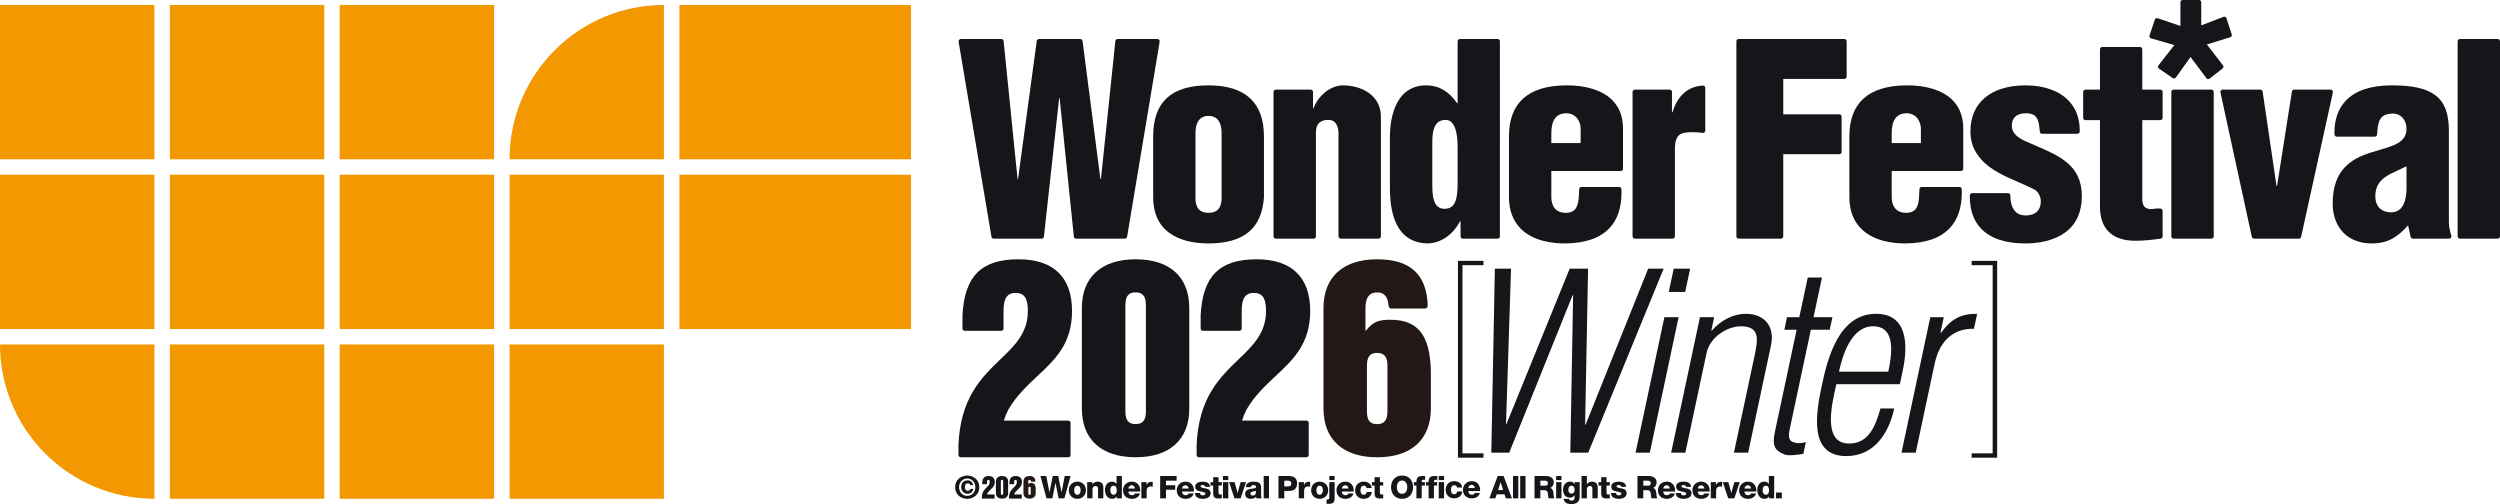
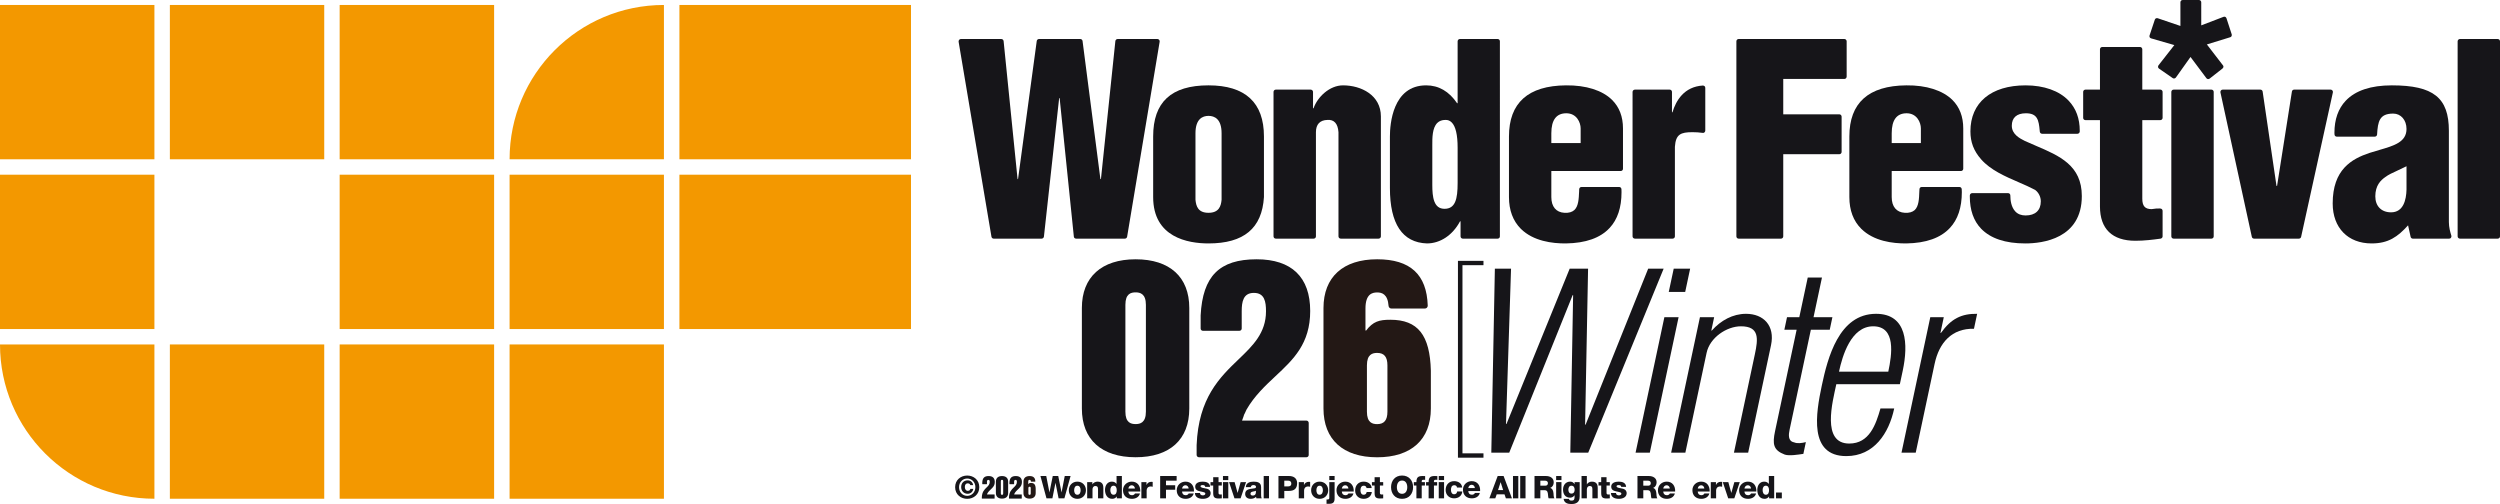
<svg xmlns="http://www.w3.org/2000/svg" id="_イヤー_2" viewBox="0 0 672.868 135.664">
  <defs>
    <style>.cls-1{fill:#f39800;}.cls-2{fill:#161519;}.cls-3{fill:#231815;}</style>
  </defs>
  <g id="_イルロゴ">
    <g id="_バナー">
      <g>
        <g>
          <rect class="cls-1" y="1.337" width="41.561" height="41.534" />
          <rect class="cls-1" y="47.02" width="41.561" height="41.541" />
          <path class="cls-1" d="M41.561,134.233C18.599,134.233,0,115.642,0,92.707H41.561v41.526h0Z" />
          <rect class="cls-1" x="45.719" y="1.337" width="41.547" height="41.534" />
-           <rect class="cls-1" x="45.719" y="47.02" width="41.547" height="41.541" />
          <rect class="cls-1" x="45.719" y="92.707" width="41.547" height="41.526" />
          <rect class="cls-1" x="91.417" y="1.337" width="41.573" height="41.534" />
          <rect class="cls-1" x="91.417" y="47.02" width="41.573" height="41.541" />
          <rect class="cls-1" x="91.417" y="92.707" width="41.573" height="41.526" />
          <rect class="cls-1" x="137.154" y="92.707" width="41.542" height="41.526" />
          <rect class="cls-1" x="137.154" y="47.02" width="41.542" height="41.541" />
          <path class="cls-1" d="M137.154,42.871c0-22.944,18.584-41.534,41.542-41.534V42.871h-41.542Z" />
          <g>
            <rect class="cls-1" x="182.863" y="1.337" width="62.33" height="41.534" />
            <rect class="cls-1" x="182.863" y="47.02" width="62.33" height="41.541" />
          </g>
        </g>
        <g>
          <path class="cls-2" d="M672.247,10.499h-10.163c-.322,0-.619,.289-.619,.612V63.62c0,.34,.297,.609,.619,.609h10.163c.351,0,.621-.269,.621-.609V11.111c0-.322-.27-.612-.621-.612Z" />
          <path class="cls-2" d="M303.363,63.712l8.757-52.488c.024-.188-.021-.376-.14-.498-.106-.146-.294-.227-.46-.227h-10.707c-.317,0-.587,.257-.615,.555l-3.88,37.137h-.146l-4.805-37.154c-.042-.31-.303-.537-.612-.537h-11.116c-.3,0-.557,.227-.602,.537l-5.022,37.08-.136,.131-3.759-37.181c-.027-.31-.299-.567-.612-.567h-10.901c-.166,0-.341,.081-.454,.227-.107,.122-.164,.31-.146,.498l8.842,52.488c.045,.301,.312,.516,.605,.516h12.893c.306,0,.579-.227,.624-.546l4.096-37.266h.133c0,.009,3.823,37.266,3.823,37.266,.019,.319,.29,.546,.621,.546h13.111c.297,0,.548-.215,.609-.516Z" />
          <path class="cls-2" d="M310.37,53.043c0,10.842,9.332,12.475,14.894,12.475,9.509,0,14.398-4.065,14.925-12.475v-16.313c0-9.12-5.025-13.758-14.925-13.758-10.035,0-14.894,4.503-14.894,13.758v16.313Zm18.417,.713c-.154,1.719-.706,3.519-3.523,3.519-2.803,0-3.341-1.761-3.505-3.519v-17.891c0-3.853,1.91-4.679,3.505-4.679,1.619,0,3.523,.827,3.523,4.679v17.891Z" />
          <path class="cls-2" d="M343.385,64.229h10.184c.342,0,.611-.269,.611-.609v-28.044c0-2.098,1.06-3.244,3.076-3.298,1.807-.146,2.824,.976,2.991,3.298v28.044c0,.34,.278,.609,.624,.609h10.168c.333,0,.624-.269,.624-.609V31.344c0-5.736-5.297-8.371-10.193-8.371-3.62,0-6.875,3.125-7.935,6.175h-.14v-4.417c0-.325-.293-.612-.624-.612h-9.385c-.348,0-.62,.286-.62,.612V63.62c0,.34,.272,.609,.62,.609Z" />
          <path class="cls-2" d="M403.095,10.499h-10.168c-.341,0-.611,.289-.611,.612V27.775h-.148c-2.156-3.184-4.947-4.802-8.324-4.802-9.048,0-9.751,10.505-9.751,13.758v13.874c0,9.663,3.36,14.68,9.96,14.913,3.584,0,6.915-2.208,8.907-5.942h.145v4.044c0,.34,.27,.609,.605,.609h9.384c.346,0,.599-.269,.599-.609V11.111c0-.322-.252-.612-.599-.612Zm-17.594,28.592c-.01-1.973-.01-4.647,1.332-5.996,.554-.546,1.275-.818,2.185-.818,.663-.03,1.222,.197,1.68,.654,1.081,1.039,1.619,3.352,1.619,6.855v9.466c0,4.294-.602,6.948-3.53,6.948-2.894,0-3.285-3.098-3.285-6.437v-10.672Z" />
          <path class="cls-2" d="M421.481,22.973c-10.193,.084-15.347,4.706-15.347,13.758v16.313c0,3.554,1.084,6.425,3.2,8.544,3.345,3.31,8.45,3.966,12.146,3.93,5.297-.084,9.233-1.462,11.73-4.157,2.14-2.265,3.217-5.509,3.217-9.636l-.015-.603-.006-.2c-.009-.328-.272-.597-.611-.597h-10.138c-.339,0-.6,.251-.623,.597l-.022,.627c-.088,1.961-.164,3.966-1.302,4.999-.605,.537-1.48,.8-2.664,.728-2.228-.128-3.511-1.659-3.511-4.232v-7.016h18.684c.333,0,.602-.266,.602-.609v-10.845c0-3.184-.987-5.751-2.945-7.691-2.592-2.564-6.996-3.972-12.396-3.91Zm-3.945,15.53v-2.638c0-3.578,1.351-5.378,4.033-5.378,2.798,0,3.857,2.495,3.857,4.086v3.93h-7.891Z" />
          <path class="cls-2" d="M458.311,23.021c-5.064,.322-7.236,4.08-8.168,7.192l.007-.012s-.007,0-.007,.012h-.136v-5.482c0-.325-.276-.612-.612-.612h-9.361c-.344,0-.636,.286-.636,.612V63.62c0,.34,.293,.609,.636,.609h10.141c.342,0,.62-.269,.62-.609v-24.113c.224-3.387,1.577-3.93,4.735-3.93,.927,0,1.784,.054,2.743,.188,.184,.03,.351-.012,.494-.146,.128-.122,.205-.301,.205-.475v-11.496c0-.176-.076-.334-.188-.457-.134-.104-.305-.17-.472-.17Z" />
          <path class="cls-2" d="M496.409,10.499h-28.47c-.33,0-.596,.289-.596,.612V63.62c0,.34,.266,.609,.596,.609h11.422c.328,0,.596-.269,.596-.609v-22.111h15.093c.337,0,.615-.283,.615-.603v-9.517c0-.328-.278-.621-.615-.621h-15.093v-9.514h16.452c.342,0,.614-.292,.614-.636V11.111c0-.322-.272-.612-.614-.612Z" />
          <path class="cls-2" d="M513.092,22.973c-10.189,.084-15.342,4.706-15.342,13.758v16.313c0,3.554,1.081,6.425,3.2,8.532,3.348,3.322,8.446,3.978,12.142,3.942,5.264-.084,9.206-1.462,11.706-4.157,2.14-2.265,3.223-5.509,3.223-9.636l-.022-.573-.006-.23c-.015-.328-.281-.597-.617-.597h-10.134c-.345,0-.621,.251-.624,.597l-.036,.627c-.07,1.961-.142,3.966-1.25,4.999-.615,.537-1.495,.8-2.668,.728-2.233-.128-3.517-1.659-3.517-4.232v-7.016h18.644c.337,0,.614-.266,.614-.609v-10.845c0-3.184-.984-5.751-2.936-7.691-2.621-2.564-7.02-3.972-12.376-3.91Zm-3.945,15.53v-2.638c0-3.578,1.351-5.378,4.016-5.378,2.778,0,3.835,2.495,3.835,4.086v3.93h-7.85Z" />
          <path class="cls-2" d="M547.916,39.214l-2.945-1.286c-1.296-.651-3.5-1.752-3.5-4.086,0-2.164,1.327-3.354,3.791-3.354,3.082,0,3.466,1.773,3.721,4.715l.022,.227c.03,.322,.296,.573,.624,.573h9.515c.322,0,.603-.283,.614-.606v-.203c0-3.289-.996-5.999-2.99-8.094-2.529-2.668-6.662-4.127-11.582-4.127-9.299,0-14.855,4.647-14.855,12.376,0,2.925,.884,5.247,2.879,7.527,2.527,2.886,6.412,4.578,10.147,6.192,1.583,.671,3.052,1.34,4.405,2.053,.942,.719,1.514,1.868,1.514,3.071,0,2.426-1.492,3.796-4.09,3.796-1.156,0-2.083-.349-2.763-1.068-1.114-1.182-1.347-2.987-1.347-4.321,0-.346-.27-.618-.605-.618h-9.678c-.322,0-.605,.272-.62,.603l-.004,.313c0,3.629,1.016,6.545,3.03,8.64,2.531,2.629,6.529,3.981,11.904,3.981,4.575,0,15.211-1.244,15.211-12.749,0-8.276-6.024-10.836-12.4-13.555Z" />
          <path class="cls-2" d="M581.433,24.119h-4.841V13.274c0-.343-.272-.627-.603-.627h-10.19c-.328,0-.6,.284-.6,.627v10.844h-3.902c-.351,0-.618,.286-.618,.612v6.998c0,.34,.267,.603,.618,.603h3.902v23.239c0,6.043,3.305,9.231,9.533,9.231,2.413,0,4.686-.284,6.793-.573,.302-.063,.532-.31,.532-.597v-6.888c0-.343-.275-.612-.606-.612l-.103-.021c-.738,0-1.223,0-2.243,.176h0c-1.783,0-2.512-.824-2.512-2.811v-21.144h4.841c.33,0,.623-.263,.623-.603v-6.998c0-.325-.293-.612-.623-.612Z" />
          <path class="cls-2" d="M595.198,24.119h-10.171c-.345,0-.621,.286-.621,.612V63.62c0,.34,.276,.609,.621,.609h10.171c.343,0,.614-.269,.614-.609V24.731c0-.325-.27-.612-.614-.612Z" />
          <path class="cls-2" d="M627.765,24.355c-.124-.149-.291-.236-.476-.236h-9.829c-.3,0-.55,.212-.597,.513l-3.996,25.412h-.154l-3.73-25.412c-.043-.277-.3-.513-.614-.513h-10.145c-.184,0-.357,.086-.475,.236-.111,.146-.161,.325-.124,.516l8.449,38.877c.064,.29,.315,.481,.6,.481h12.067c.285,0,.538-.191,.599-.481l8.549-38.877c.043-.191-.007-.37-.124-.516Z" />
          <path class="cls-2" d="M659.109,59.785v-24.582c0-8.899-4.168-12.23-15.356-12.23-5.627,0-9.797,1.391-12.397,4.127-2.013,2.116-3.052,5.02-3.052,8.664l.022,.412c0,.346,.276,.603,.602,.603h10.241c.322,0,.593-.257,.615-.57,.208-3.525,.621-5.638,4.341-5.638,2.071,0,3.579,1.737,3.579,4.136,0,3.536-3.375,4.506-7.254,5.64l-2.618,.785c-4.962,1.642-9.996,4.524-9.996,13.63,0,6.545,4.099,10.756,10.477,10.756,4.502,0,7.011-1.77,9.812-4.873l.685,3.104c.067,.29,.318,.481,.602,.481h9.781c.185,0,.372-.078,.487-.257,.112-.143,.154-.352,.096-.543-.293-.91-.667-2.256-.667-3.644Zm-11.404-15.029v6.282c-.07,2.778-.848,6.109-4.16,6.109-2.613,0-4.236-1.671-4.236-4.301,0-2.925,1.435-4.309,2.658-5.169,.871-.663,1.95-1.146,3.194-1.719,.018,0,2.522-1.203,2.522-1.203h.022Z" />
          <path class="cls-2" d="M585.631,20.872l3.938-5.541,4.268,5.702c.094,.134,.234,.221,.406,.251,.167,.027,.328-.03,.46-.116l3.482-2.734c.17-.14,.248-.305,.248-.492,0-.131-.04-.277-.136-.361l-4.325-5.622,6.29-1.94c.158-.042,.287-.155,.354-.298,.046-.084,.069-.185,.069-.283,0-.06-.007-.128-.03-.206l-1.411-4.327c-.061-.161-.167-.286-.315-.367-.158-.069-.33-.072-.496,0l-5.975,2.289V.609c0-.331-.272-.609-.626-.609h-4.378c-.343,0-.602,.277-.602,.609V6.986l-6.126-2.083c-.151-.051-.322-.024-.473,.045-.133,.072-.251,.185-.291,.352l-1.414,4.235c-.036,.069-.036,.128-.036,.185,0,.101,.019,.209,.055,.29,.087,.146,.222,.26,.385,.31l6.266,1.814-4.265,5.446c-.07,.113-.12,.257-.12,.379v.107c.043,.176,.12,.31,.269,.406l3.675,2.546c.266,.191,.65,.122,.853-.146Z" />
-           <path class="cls-2" d="M279.19,101.245c4.806-4.486,9.343-8.735,9.343-17.543,0-9.1-4.99-13.915-14.414-13.915-10.013,0-14.525,4.521-15.074,15.115v3.522c0,.34,.275,.609,.614,.609h9.819c.348,0,.624-.269,.624-.609v-4.649c0-2.561,.4-4.943,3.278-4.943,2.88,0,3.258,2.382,3.258,4.943,0,5.849-3.565,9.276-7.342,12.899-5.076,4.868-10.834,10.403-11.33,23.141v2.639c0,.34,.287,.614,.629,.614h28.924c.34,0,.617-.274,.617-.614v-8.622c0-.34-.277-.631-.617-.631h-17.332c.04-.118,.536-1.489,.536-1.489-.03,.063-.08,.088-.111,.141,.161-.254,.37-.722,.793-1.633,2.12-3.661,5-6.38,7.782-8.974Z" />
          <path class="cls-2" d="M305.656,69.787c-9.177,0-14.472,4.785-14.472,13.092v27.073c0,8.353,5.295,13.115,14.472,13.115,9.192,0,14.437-4.762,14.437-13.115v-27.073c0-8.307-5.244-13.092-14.437-13.092Zm-2.759,12.257c0-2.984,1.473-3.354,2.759-3.354,1.181,0,2.76,.355,2.76,3.354v28.761c0,2.996-1.579,3.336-2.76,3.336-1.286,0-2.759-.372-2.759-3.336v-28.761Z" />
          <path class="cls-2" d="M343.291,101.245c4.806-4.486,9.346-8.735,9.346-17.543,0-9.1-4.995-13.915-14.416-13.915-10.013,0-14.527,4.521-15.071,15.115v3.522c0,.34,.272,.609,.614,.609h9.816c.348,0,.624-.269,.624-.609v-4.649c0-2.561,.4-4.943,3.278-4.943,2.88,0,3.258,2.382,3.258,4.943,0,5.849-3.562,9.276-7.341,12.899-5.076,4.868-10.834,10.403-11.332,23.141v2.639c0,.34,.29,.614,.634,.614h28.921c.34,0,.614-.274,.614-.614v-8.622c0-.34-.274-.631-.614-.631h-17.332c.04-.118,.536-1.489,.536-1.489-.035,.063-.083,.088-.108,.141,.161-.254,.37-.722,.79-1.633,2.117-3.661,5.003-6.38,7.782-8.974Z" />
          <path class="cls-3" d="M374.21,86.062c-2.981,0-4.638,.426-6.569,2.953l-.13-.131v-5.841c0-3.883,1.798-4.332,3.15-4.332,1.206,0,2.835,.375,3.071,3.623,.03,.4,.363,.709,.762,.709h9.014c.207,0,.404-.084,.549-.233,.143-.149,.221-.349,.215-.556-.269-8.39-4.721-12.468-13.612-12.468-9.183,0-14.449,4.784-14.449,13.125v27.04c0,8.343,5.266,13.127,14.449,13.127,9.184,0,14.452-4.784,14.452-13.127v-10.174c-.245-9.619-3.505-13.715-10.903-13.715Zm-.788,24.742c0,2.283-.877,3.347-2.76,3.347-1.283,0-2.758-.38-2.758-3.347v-12.47c0-2.966,1.474-3.347,2.758-3.347,1.883,0,2.76,1.064,2.76,3.347v12.47Z" />
        </g>
        <g id="_ルシー">
          <path class="cls-2" d="M260.323,133.456c-1.21,0-2.198-.961-2.198-2.334,0-1.37,.989-2.331,2.198-2.331,1.192,0,2.198,.961,2.198,2.331,0,1.373-1.006,2.334-2.198,2.334Zm0,.803c1.675,0,3.252-1.152,3.252-3.136,0-1.988-1.577-3.134-3.252-3.134-1.684,0-3.252,1.146-3.252,3.134,0,1.985,1.568,3.136,3.252,3.136Zm.836-2.68c-.027,.37-.322,.522-.711,.522-.454,0-.767-.439-.767-1.021,0-.606,.272-.991,.752-.991,.337,0,.648,.122,.726,.483h.756c-.128-.839-.723-1.286-1.481-1.286-1.078,0-1.738,.776-1.738,1.809,0,1.012,.693,1.803,1.753,1.803,.735,0,1.38-.454,1.502-1.319h-.791Z" />
          <g>
            <path class="cls-2" d="M286.483,134.127h-1.565l-.827-4.139h-.018l-.824,4.139h-1.592l-1.625-6.011h1.565l.851,4.396h.018l.884-4.396h1.472l.887,4.396h.015l.851-4.396h1.571l-1.664,6.011Z" />
            <path class="cls-2" d="M289.102,131.949c0-.555,.206-1.224,.869-1.224,.666,0,.878,.668,.878,1.224s-.212,1.212-.878,1.212c-.663,0-.869-.657-.869-1.212Zm-1.431,0c0,1.313,.947,2.31,2.3,2.31,1.359,0,2.306-.997,2.306-2.31s-.947-2.319-2.306-2.319c-1.353,0-2.3,1.006-2.3,2.319Z" />
            <path class="cls-2" d="M292.608,129.758h1.392v.594h.015c.26-.442,.851-.722,1.371-.722,1.46,0,1.577,1.062,1.577,1.695v2.802h-1.431v-2.11c0-.597,.066-1.206-.717-1.206-.541,0-.773,.451-.773,.934v2.382h-1.434v-4.369Z" />
            <path class="cls-2" d="M299.719,130.725c.624,0,.851,.579,.851,1.215,0,.555-.152,1.221-.851,1.221-.657,0-.875-.666-.875-1.262,0-.558,.218-1.173,.875-1.173Zm2.231-2.608h-1.431v2.113h-.018c-.293-.397-.708-.6-1.245-.6-1.239,0-1.846,1.077-1.846,2.217,0,1.23,.582,2.411,1.956,2.411,.505,0,.923-.224,1.204-.636h.015v.504h1.365v-6.011Z" />
            <path class="cls-2" d="M303.689,131.495c.083-.531,.421-.892,.923-.892,.481,0,.83,.403,.854,.892h-1.777Zm3.208,.8c.069-1.483-.717-2.665-2.285-2.665-1.284,0-2.359,.964-2.359,2.301,0,1.465,.974,2.328,2.395,2.328,.977,0,1.914-.442,2.174-1.45h-1.338c-.137,.316-.472,.477-.818,.477-.606,0-.953-.394-.977-.991h3.208Z" />
            <path class="cls-2" d="M307.198,129.758h1.377v.767h.015c.212-.555,.699-.85,1.314-.85,.111,0,.23,.012,.337,.033v1.31c-.185-.054-.352-.086-.547-.086-.708,0-1.078,.489-1.078,1.03v2.167h-1.419v-4.369Z" />
            <path class="cls-2" d="M312.254,128.117h4.432v1.253h-2.864v1.232h2.479v1.206h-2.479v2.319h-1.568v-6.011Z" />
            <path class="cls-2" d="M318.144,131.495c.084-.531,.424-.892,.926-.892,.481,0,.83,.403,.851,.892h-1.777Zm3.211,.8c.069-1.483-.717-2.665-2.285-2.665-1.287,0-2.356,.964-2.356,2.301,0,1.465,.965,2.328,2.392,2.328,.98,0,1.911-.442,2.174-1.45h-1.341c-.134,.316-.472,.477-.815,.477-.606,0-.956-.394-.98-.991h3.211Z" />
            <path class="cls-2" d="M322.97,132.686c0,.224,.093,.382,.239,.492,.131,.101,.328,.152,.529,.152,.278,0,.675-.119,.675-.466,0-.337-.448-.403-.699-.466-.902-.224-2.031-.251-2.031-1.427,0-1.05,1.135-1.343,1.998-1.343,.959,0,1.962,.281,2.013,1.415h-1.326c0-.185-.066-.301-.182-.376-.119-.075-.278-.11-.457-.11-.233,0-.615,.027-.615,.325,0,.418,.962,.492,1.619,.633,.887,.179,1.114,.818,1.114,1.185,0,1.167-1.114,1.558-2.1,1.558-1.036,0-2.097-.349-2.141-1.573h1.365Z" />
            <path class="cls-2" d="M328.845,130.684h-.884v1.991c0,.343,.2,.421,.511,.421,.119,0,.245-.018,.373-.018v1.05c-.26,.009-.523,.042-.785,.042-1.222,0-1.532-.352-1.532-1.54v-1.946h-.726v-.925h.726v-1.325h1.434v1.325h.884v.925Z" />
            <path class="cls-2" d="M329.155,129.758h1.434v4.369h-1.434v-4.369Zm1.434-.543h-1.434v-1.098h1.434v1.098Z" />
            <path class="cls-2" d="M333.907,134.127h-1.652l-1.457-4.369h1.49l.8,2.889h.018l.809-2.889h1.458l-1.466,4.369Z" />
            <path class="cls-2" d="M336.562,132.877c0-.349,.269-.483,.588-.555,.313-.086,.684-.113,.884-.239,.036,.898-.194,1.289-.875,1.289-.322,0-.597-.143-.597-.495Zm.081-1.77c.072-.373,.323-.549,.72-.549,.293,0,.69,.125,.69,.46,0,.266-.134,.349-.379,.403-.995,.197-2.542,.09-2.542,1.516,0,.895,.654,1.322,1.49,1.322,.523,0,1.069-.155,1.44-.543,.018,.143,.033,.278,.084,.412h1.44c-.167-.346-.167-.749-.167-1.119v-1.913c0-1.239-1.004-1.465-2.04-1.465-.496,0-1.003,.09-1.392,.307-.385,.227-.654,.597-.678,1.17h1.335Z" />
            <path class="cls-2" d="M340.119,128.117h1.428v6.011h-1.428v-6.011Z" />
            <path class="cls-2" d="M344.091,128.117h2.858c1.12,0,2.171,.513,2.171,1.934,0,1.495-.848,2.074-2.171,2.074h-1.287v2.003h-1.571v-6.011Zm1.571,2.793h1.051c.487,0,.842-.203,.842-.746,0-.564-.361-.794-.842-.794h-1.051v1.54Z" />
            <path class="cls-2" d="M349.56,129.758h1.392v.767h.015c.212-.555,.702-.85,1.314-.85,.111,0,.227,.012,.337,.033v1.31c-.182-.054-.349-.086-.55-.086-.705,0-1.075,.489-1.075,1.03v2.167h-1.434v-4.369Z" />
            <path class="cls-2" d="M354.302,131.949c0-.555,.203-1.224,.869-1.224,.666,0,.878,.668,.878,1.224s-.212,1.212-.878,1.212c-.666,0-.869-.657-.869-1.212Zm-1.413,0c0,1.313,.926,2.31,2.282,2.31s2.309-.997,2.309-2.31-.953-2.319-2.309-2.319-2.282,1.006-2.282,2.319Z" />
            <path class="cls-2" d="M359.206,134.127c0,1.101-.439,1.468-1.449,1.468h-.726v-1.164h.287c.299-.009,.457-.096,.457-.403v-4.271h1.431v4.369Zm0-4.912h-1.431v-1.098h1.431v1.098Z" />
            <path class="cls-2" d="M361.147,131.495c.081-.531,.415-.892,.926-.892,.478,0,.824,.403,.851,.892h-1.777Zm3.205,.8c.069-1.483-.714-2.665-2.279-2.665-1.293,0-2.362,.964-2.362,2.301,0,1.465,.971,2.328,2.395,2.328,.977,0,1.911-.442,2.171-1.45h-1.338c-.134,.316-.472,.477-.815,.477-.609,0-.956-.394-.977-.991h3.205Z" />
            <path class="cls-2" d="M367.793,131.358c-.009-.37-.337-.633-.699-.633-.8,0-.926,.683-.926,1.292,0,.564,.245,1.143,.845,1.143,.505,0,.752-.284,.821-.746h1.392c-.128,1.17-1.039,1.844-2.204,1.844-1.311,0-2.288-.904-2.288-2.241,0-1.394,.884-2.387,2.288-2.387,1.09,0,2.061,.573,2.162,1.728h-1.392Z" />
            <path class="cls-2" d="M372.282,130.684h-.884v1.991c0,.343,.203,.421,.514,.421,.117,0,.245-.018,.37-.018v1.05c-.26,.009-.523,.042-.782,.042-1.222,0-1.532-.352-1.532-1.54v-1.946h-.723v-.925h.723v-1.325h1.431v1.325h.884v.925Z" />
            <path class="cls-2" d="M375.964,131.122c0-.892,.388-1.785,1.398-1.785,1.012,0,1.398,.892,1.398,1.785,0,.895-.385,1.788-1.398,1.788-1.009,0-1.398-.892-1.398-1.788Zm-1.565,0c0,1.743,1.069,3.136,2.963,3.136,1.897,0,2.966-1.394,2.966-3.136,0-1.74-1.069-3.134-2.966-3.134-1.893,0-2.963,1.394-2.963,3.134Z" />
            <path class="cls-2" d="M381.223,130.684h-.693v-.925h.693c0-1.253,.439-1.641,1.658-1.641,.23,0,.463,.018,.69,.024v1.012c-.134-.018-.26-.024-.385-.024-.328,0-.535,.042-.535,.439v.191h.863v.925h-.863v3.444h-1.428v-3.444Z" />
            <path class="cls-2" d="M384.509,130.684h-.69v-.925h.69c0-1.253,.436-1.641,1.658-1.641,.227,0,.463,.018,.693,.024v1.012c-.137-.018-.26-.024-.388-.024-.329,0-.532,.042-.532,.439v.191h.857v.925h-.857v3.444h-1.431v-3.444Z" />
            <path class="cls-2" d="M387.235,129.758h1.434v4.369h-1.434v-4.369Zm1.434-.543h-1.434v-1.098h1.434v1.098Z" />
            <path class="cls-2" d="M392.145,131.227c-.006-.37-.334-.633-.696-.633-.8,0-.926,.683-.926,1.292,0,.564,.242,1.143,.851,1.143,.496,0,.75-.283,.815-.746h1.392c-.126,1.17-1.036,1.844-2.201,1.844-1.311,0-2.291-.904-2.291-2.241,0-1.394,.887-2.387,2.291-2.387,1.087,0,2.058,.573,2.156,1.728h-1.392Z" />
            <path class="cls-2" d="M396.96,131.364c-.027-.489-.37-.892-.851-.892-.505,0-.842,.361-.929,.892h1.78Zm-1.78,.8c.027,.597,.37,.991,.977,.991,.349,0,.684-.161,.818-.477h1.323c-.263,1.009-1.177,1.451-2.156,1.451-1.425,0-2.389-.863-2.389-2.328,0-1.337,1.069-2.301,2.356-2.301,1.568,0,2.333,1.182,2.264,2.665h-3.193Z" />
            <path class="cls-2" d="M403.88,129.782h.018l.663,2.11h-1.365l.684-2.11Zm-3.031,4.345h1.604l.382-1.077h2.1l.37,1.077h1.631l-2.246-6.011h-1.592l-2.249,6.011Z" />
            <path class="cls-2" d="M407.216,128.117h1.431v6.011h-1.431v-6.011Z" />
            <path class="cls-2" d="M409.16,128.117h1.431v6.011h-1.431v-6.011Z" />
            <path class="cls-2" d="M414.581,129.37h1.245c.436,0,.791,.203,.791,.648,0,.457-.251,.707-.723,.707h-1.314v-1.355Zm-1.571,4.757h1.571v-2.188h1.186c.732,0,.833,.621,.875,1.23,.018,.167,.045,.758,.176,.958h1.55c-.209-.218-.236-1.101-.251-1.358-.051-.567-.236-1.283-.875-1.438v-.015c.63-.245,.941-.856,.941-1.507,0-1.212-1.042-1.692-2.103-1.692h-3.07v6.011Z" />
            <path class="cls-2" d="M418.833,129.758h1.431v4.369h-1.431v-4.369Zm1.431-.543h-1.431v-1.098h1.431v1.098Z" />
            <path class="cls-2" d="M422.955,130.725c-.636,0-.836,.558-.836,1.095,0,.513,.236,1.03,.827,1.03,.606,0,.866-.474,.866-1.018,0-.558-.221-1.107-.857-1.107Zm2.213,2.871c0,.716-.134,2.068-2.18,2.068-1.021,0-1.98-.233-2.15-1.403h1.431c.036,.194,.111,.313,.245,.379,.128,.069,.305,.09,.523,.09,.684,0,.753-.472,.753-1.015v-.412h-.018c-.266,.403-.702,.642-1.162,.642-1.326,0-1.92-.946-1.92-2.176,0-1.164,.681-2.14,1.92-2.14,.52,0,.917,.227,1.171,.68h.015v-.552h1.374v3.838Z" />
            <path class="cls-2" d="M425.667,128.117h1.431v2.235h.018c.218-.442,.806-.722,1.335-.722,1.455,0,1.574,1.062,1.574,1.695v2.802h-1.437v-2.11c0-.597,.069-1.206-.714-1.206-.541,0-.776,.451-.776,.934v2.382h-1.431v-6.011Z" />
            <path class="cls-2" d="M433.274,130.684h-.881v1.991c0,.343,.197,.421,.508,.421,.116,0,.248-.018,.373-.018v1.05c-.26,.009-.523,.042-.782,.042-1.222,0-1.532-.352-1.532-1.54v-1.946h-.729v-.925h.729v-1.325h1.434v1.325h.881v.925Z" />
            <path class="cls-2" d="M434.94,132.686c0,.224,.096,.382,.236,.492,.137,.101,.332,.152,.535,.152,.275,0,.675-.119,.675-.466,0-.337-.451-.403-.702-.466-.899-.224-2.031-.251-2.031-1.427,0-1.05,1.135-1.343,1.995-1.343,.959,0,1.968,.281,2.013,1.415h-1.323c0-.185-.066-.301-.182-.376-.117-.075-.281-.11-.454-.11-.236,0-.618,.027-.618,.325,0,.418,.959,.492,1.619,.633,.887,.179,1.114,.818,1.114,1.185,0,1.167-1.114,1.558-2.1,1.558-1.033,0-2.096-.349-2.141-1.573h1.365Z" />
            <path class="cls-2" d="M442.29,129.37h1.227c.439,0,.791,.203,.791,.648,0,.457-.251,.707-.726,.707h-1.293v-1.355Zm-1.571,4.757h1.571v-2.188h1.168c.732,0,.833,.621,.875,1.23,.018,.167,.045,.758,.176,.958h1.553c-.209-.218-.236-1.101-.254-1.358-.048-.567-.236-1.283-.875-1.438v-.015c.633-.245,.941-.856,.941-1.507,0-1.212-1.042-1.692-2.105-1.692h-3.049v6.011Z" />
            <path class="cls-2" d="M449.431,131.495c-.024-.489-.37-.892-.848-.892-.508,0-.845,.361-.929,.892h1.777Zm-1.777,.8c.024,.597,.373,.991,.977,.991,.346,0,.684-.161,.815-.477h1.341c-.263,1.009-1.195,1.45-2.171,1.45-1.425,0-2.392-.863-2.392-2.328,0-1.337,1.069-2.301,2.359-2.301,1.565,0,2.348,1.182,2.279,2.665h-3.208Z" />
-             <path class="cls-2" d="M452.394,132.686c0,.224,.096,.382,.239,.492,.134,.101,.329,.152,.532,.152,.278,0,.675-.119,.675-.466,0-.337-.448-.403-.702-.466-.902-.224-2.031-.251-2.031-1.427,0-1.05,1.138-1.343,1.995-1.343,.965,0,1.968,.281,2.019,1.415h-1.326c0-.185-.066-.301-.185-.376-.117-.075-.275-.11-.454-.11-.239,0-.615,.027-.615,.325,0,.418,.965,.492,1.619,.633,.884,.179,1.114,.818,1.114,1.185,0,1.167-1.114,1.558-2.099,1.558-1.036,0-2.1-.349-2.138-1.573h1.359Z" />
            <path class="cls-2" d="M456.939,131.495c.081-.531,.421-.892,.926-.892,.481,0,.824,.403,.851,.892h-1.777Zm3.208,.8c.066-1.483-.717-2.665-2.282-2.665-1.29,0-2.359,.964-2.359,2.301,0,1.465,.971,2.328,2.395,2.328,.977,0,1.911-.442,2.171-1.45h-1.341c-.134,.316-.472,.477-.815,.477-.606,0-.953-.394-.977-.991h3.208Z" />
            <path class="cls-2" d="M460.452,129.758h1.389v.767h.018c.209-.555,.696-.85,1.314-.85,.111,0,.227,.012,.337,.033v1.31c-.188-.054-.355-.086-.549-.086-.708,0-1.075,.489-1.075,1.03v2.167h-1.434v-4.369Z" />
            <path class="cls-2" d="M466.786,134.127h-1.646l-1.46-4.369h1.493l.795,2.889h.018l.812-2.889h1.457l-1.469,4.369Z" />
            <path class="cls-2" d="M471.284,131.495c-.024-.489-.367-.892-.845-.892-.508,0-.848,.361-.932,.892h1.777Zm-1.777,.8c.027,.597,.373,.991,.983,.991,.34,0,.678-.161,.815-.477h1.338c-.257,1.009-1.198,1.45-2.174,1.45-1.422,0-2.392-.863-2.392-2.328,0-1.337,1.069-2.301,2.362-2.301,1.565,0,2.347,1.182,2.279,2.665h-3.211Z" />
            <path class="cls-2" d="M474.402,131.898c0,.597,.221,1.262,.878,1.262,.696,0,.851-.666,.851-1.221,0-.636-.23-1.215-.851-1.215-.657,0-.878,.615-.878,1.173Zm3.112,2.229h-1.365v-.504h-.018c-.278,.412-.702,.636-1.206,.636-1.371,0-1.953-1.182-1.953-2.411,0-1.14,.606-2.217,1.846-2.217,.537,0,.95,.203,1.242,.6h.021v-2.113h1.434v6.011Z" />
            <path class="cls-2" d="M478.01,134.127h1.565v-1.567h-1.565v1.567Z" />
          </g>
          <g>
            <path class="cls-2" d="M266.673,131.713c.548-.512,1.066-.996,1.066-2.001,0-1.038-.569-1.587-1.644-1.587-1.142,0-1.656,.516-1.719,1.724v.402c0,.039,.031,.069,.07,.069h1.12c.04,0,.071-.031,.071-.069v-.53c0-.292,.046-.564,.374-.564,.328,0,.372,.272,.372,.564,0,.667-.407,1.058-.837,1.471-.579,.555-1.235,1.186-1.292,2.639v.301c0,.039,.033,.07,.072,.07h3.299c.039,0,.07-.031,.07-.07v-.983c0-.039-.032-.072-.07-.072h-1.977c.005-.013,.061-.17,.061-.17-.003,.007-.009,.01-.013,.016,.018-.029,.042-.082,.09-.186,.242-.417,.57-.728,.887-1.023Z" />
            <path class="cls-2" d="M269.691,128.126c-1.047,0-1.65,.546-1.65,1.493v3.087c0,.953,.604,1.496,1.65,1.496,1.048,0,1.646-.543,1.646-1.496v-3.087c0-.947-.598-1.493-1.646-1.493Zm-.315,1.398c0-.34,.168-.382,.315-.382,.135,0,.315,.04,.315,.382v3.28c0,.342-.18,.38-.315,.38-.147,0-.315-.042-.315-.38v-3.28Z" />
            <path class="cls-2" d="M273.983,131.713c.548-.512,1.066-.996,1.066-2.001,0-1.038-.57-1.587-1.644-1.587-1.142,0-1.657,.516-1.719,1.724v.402c0,.039,.031,.069,.07,.069h1.119c.04,0,.071-.031,.071-.069v-.53c0-.292,.046-.564,.374-.564,.328,0,.372,.272,.372,.564,0,.667-.406,1.058-.837,1.471-.579,.555-1.236,1.186-1.292,2.639v.301c0,.039,.033,.07,.072,.07h3.298c.039,0,.07-.031,.07-.07v-.983c0-.039-.031-.072-.07-.072h-1.977c.005-.013,.061-.17,.061-.17-.004,.007-.009,.01-.012,.016,.018-.029,.042-.082,.09-.186,.241-.417,.571-.728,.888-1.023Z" />
            <path class="cls-3" d="M277.509,129.982c-.34,0-.529,.049-.749,.337l-.015-.015v-.666c0-.443,.205-.494,.359-.494,.138,0,.323,.043,.35,.413,.003,.046,.041,.081,.087,.081h1.028c.024,0,.046-.01,.063-.027,.016-.017,.025-.04,.025-.063-.031-.957-.538-1.422-1.552-1.422-1.047,0-1.648,.546-1.648,1.497v3.084c0,.951,.601,1.497,1.648,1.497,1.047,0,1.648-.546,1.648-1.497v-1.16c-.028-1.097-.4-1.564-1.243-1.564Zm-.09,2.822c0,.26-.1,.382-.315,.382-.146,0-.314-.043-.314-.382v-1.422c0-.338,.168-.382,.314-.382,.215,0,.315,.121,.315,.382v1.422Z" />
          </g>
        </g>
      </g>
      <g>
        <path class="cls-2" d="M426.628,114.299h.131l16.844-41.989h4.162l-20.296,49.521h-4.826l.758-42.39h-.131l-17.063,42.39h-4.824l.956-49.521h4.355l-1.355,41.793h.13l17.008-41.793h4.951l-.8,41.989Z" />
        <path class="cls-2" d="M440.21,121.831l7.75-36.453h3.828l-7.746,36.453h-3.832Zm8.928-43.252l1.339-6.268h4.42l-1.333,6.268h-4.426Z" />
        <path class="cls-2" d="M453.612,121.831h-3.829l7.749-36.453h3.826l-.758,3.579h.14c2.421-2.717,5.638-4.496,9.205-4.496,4.689,0,7.842,3.169,6.721,8.445l-6.151,28.924h-3.829l5.632-26.482c.887-4.158,1.269-7.526-3.751-7.526-3.829,0-8.37,3.039-9.238,7.143l-5.717,26.865Z" />
        <path class="cls-2" d="M485.37,122.157c-1.364,.199-3.76,.6-4.996,.199-3.118-1.179-3.357-2.834-2.616-6.341l5.8-27.263h-3.305l.715-3.374h3.306l2.275-10.683h3.828l-2.272,10.683h5.08l-.716,3.374h-5.082l-5.717,26.874c-.264,1.254-.523,3.1,1.191,3.425,.905,.401,2.135,.199,3.181-.06l-.672,3.166Z" />
        <path class="cls-2" d="M494.959,100.041c.911-4.294,3.253-12.217,9.199-12.217,6.202,0,5.053,7.595,4.069,12.217h-13.268Zm17.168-.323c1.473-6.944,1.26-15.257-7.19-15.257-10.036,0-13.037,11.955-14.596,19.273-1.598,7.529-3.582,19.023,6.587,19.023,7.463,0,11.476-6.136,12.893-12.82h-3.698c-1.254,4.363-2.994,9.443-8.411,9.443-7.529,0-4.469-11.286-3.471-15.971h17.1l.785-3.691Z" />
        <path class="cls-2" d="M522.265,89.605h.133c2.727-3.823,5.531-5.207,9.743-5.144l-.853,4.025c-5.917-.139-9.377,3.697-10.594,9.449l-5.082,23.895h-3.828l7.746-36.453h3.632l-.897,4.227Z" />
        <path class="cls-2" d="M399.273,70.209v1.164h-5.653v50.642h5.653v1.17h-6.871v-52.976h6.871Z" />
-         <path class="cls-2" d="M530.664,123.185v-1.17h5.653v-50.642h-5.653v-1.164h6.87v52.976h-6.87Z" />
      </g>
    </g>
  </g>
</svg>